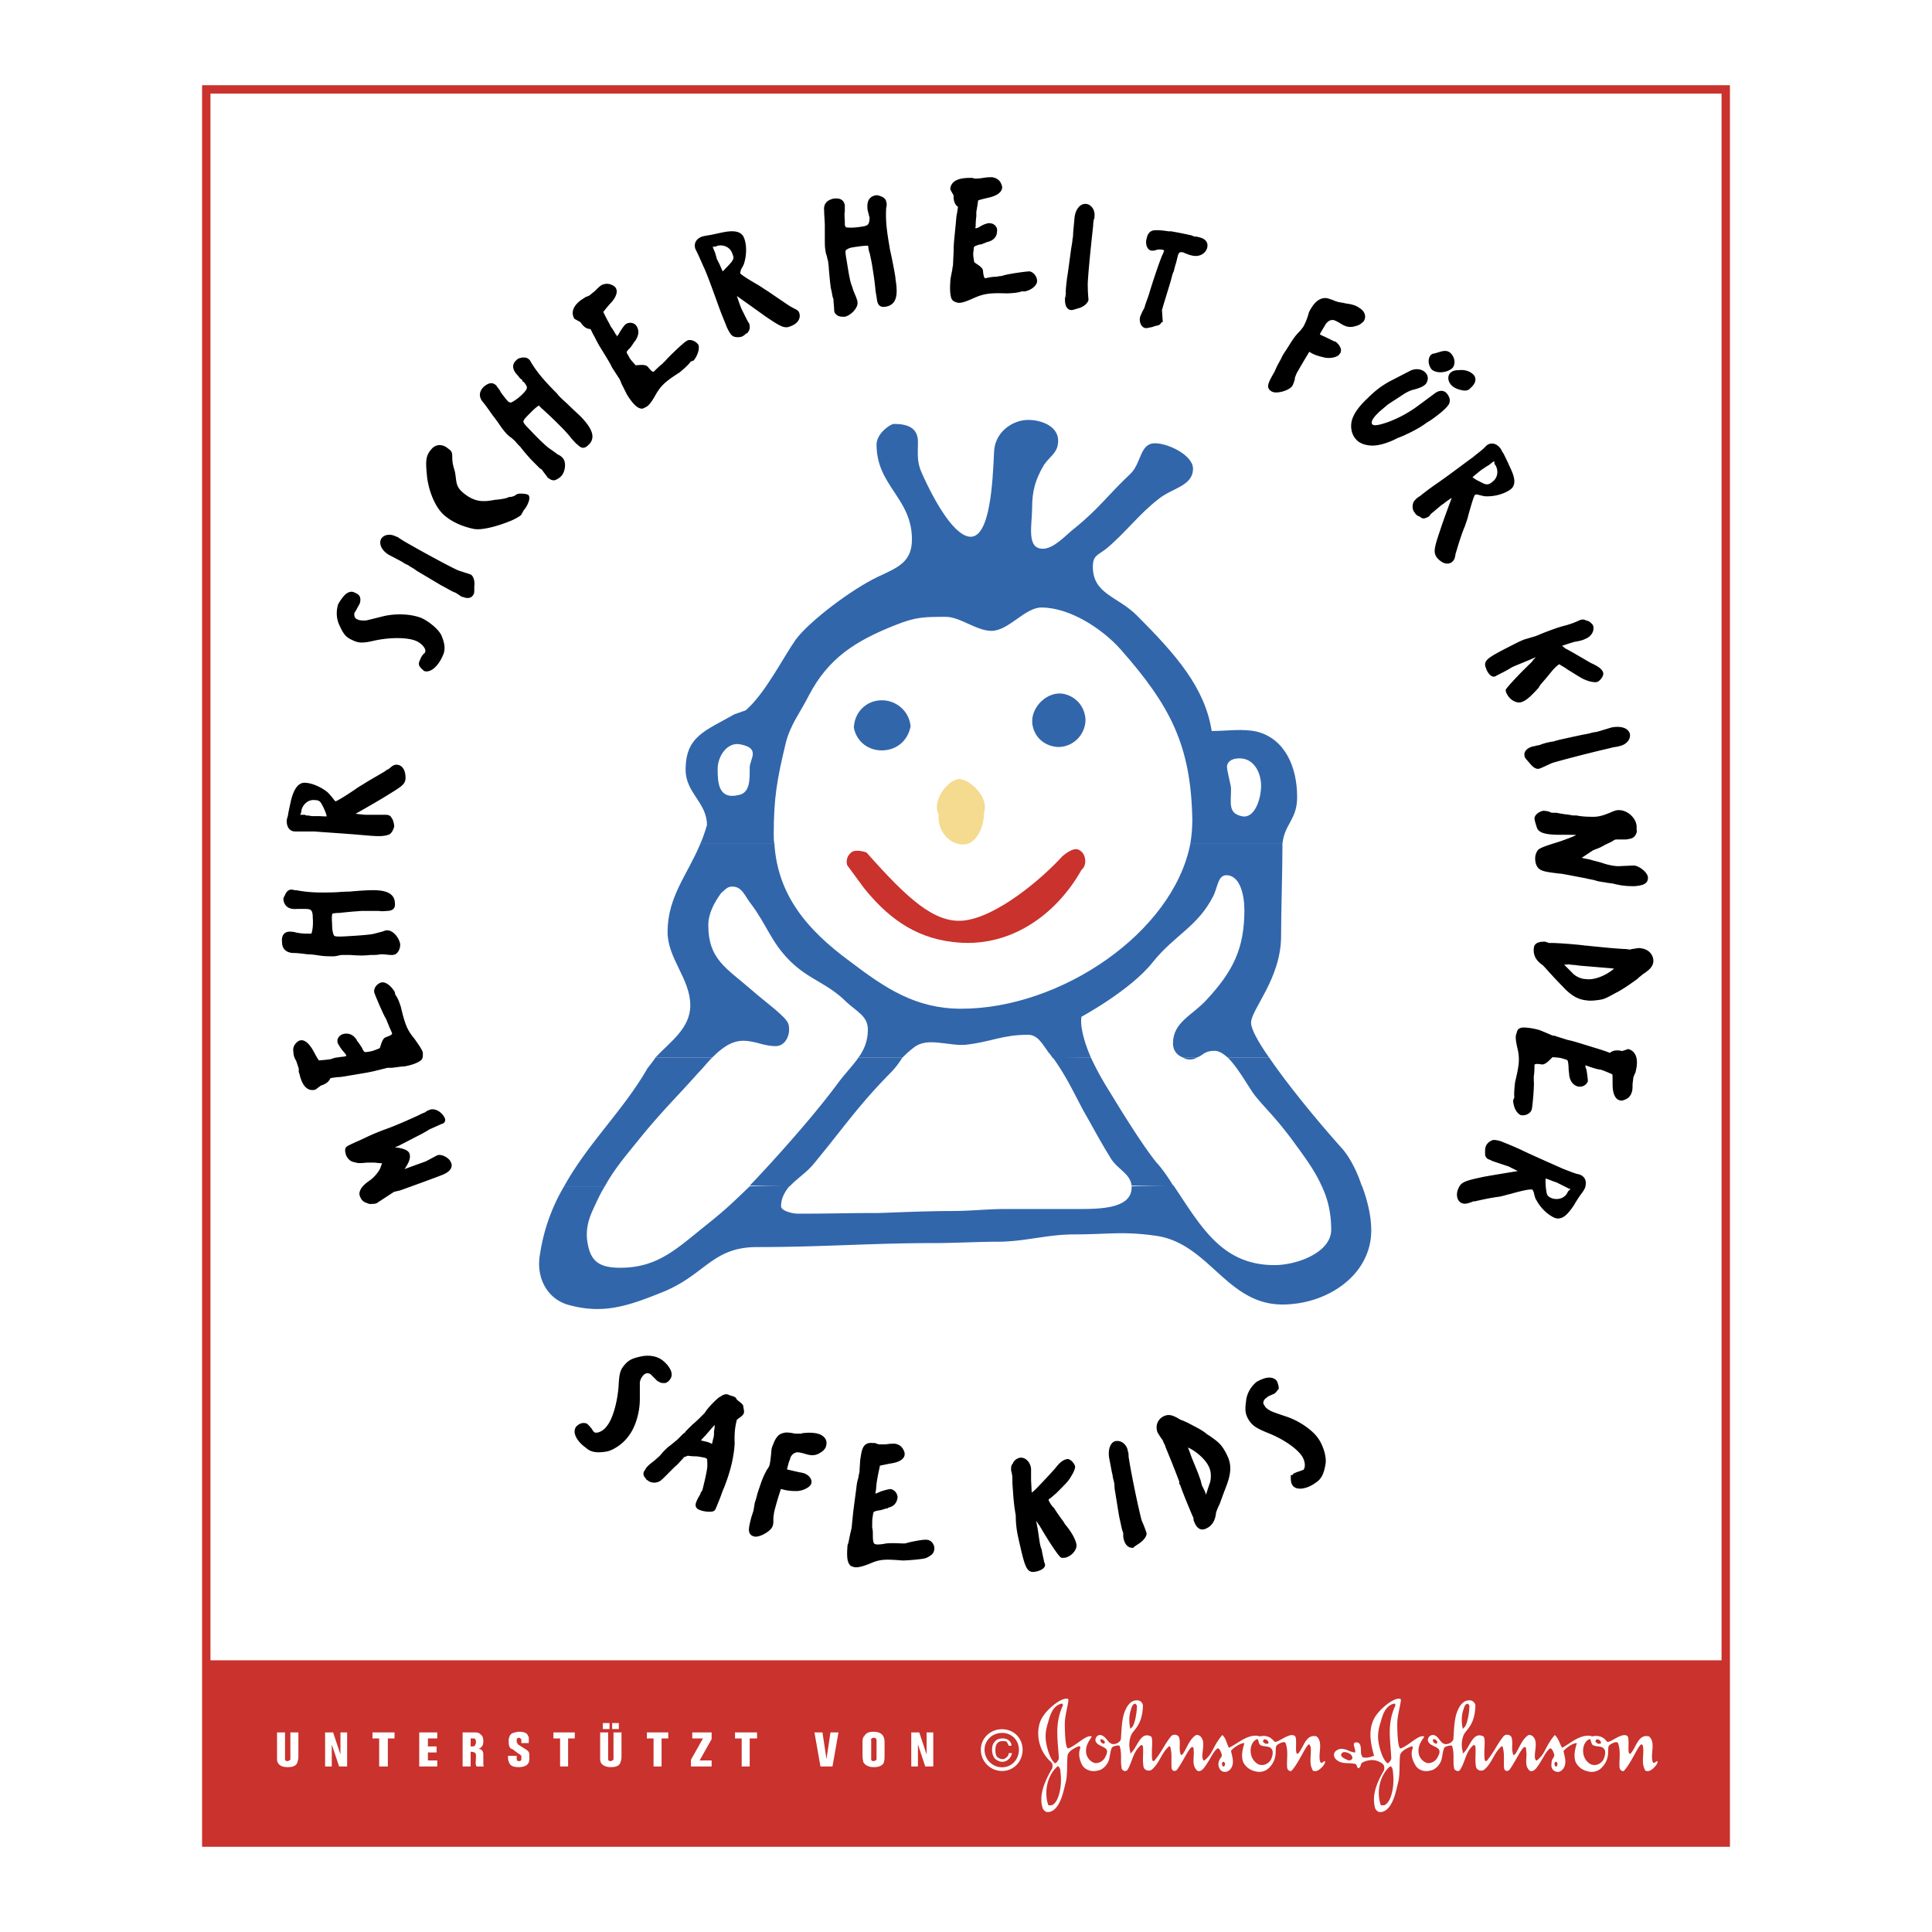
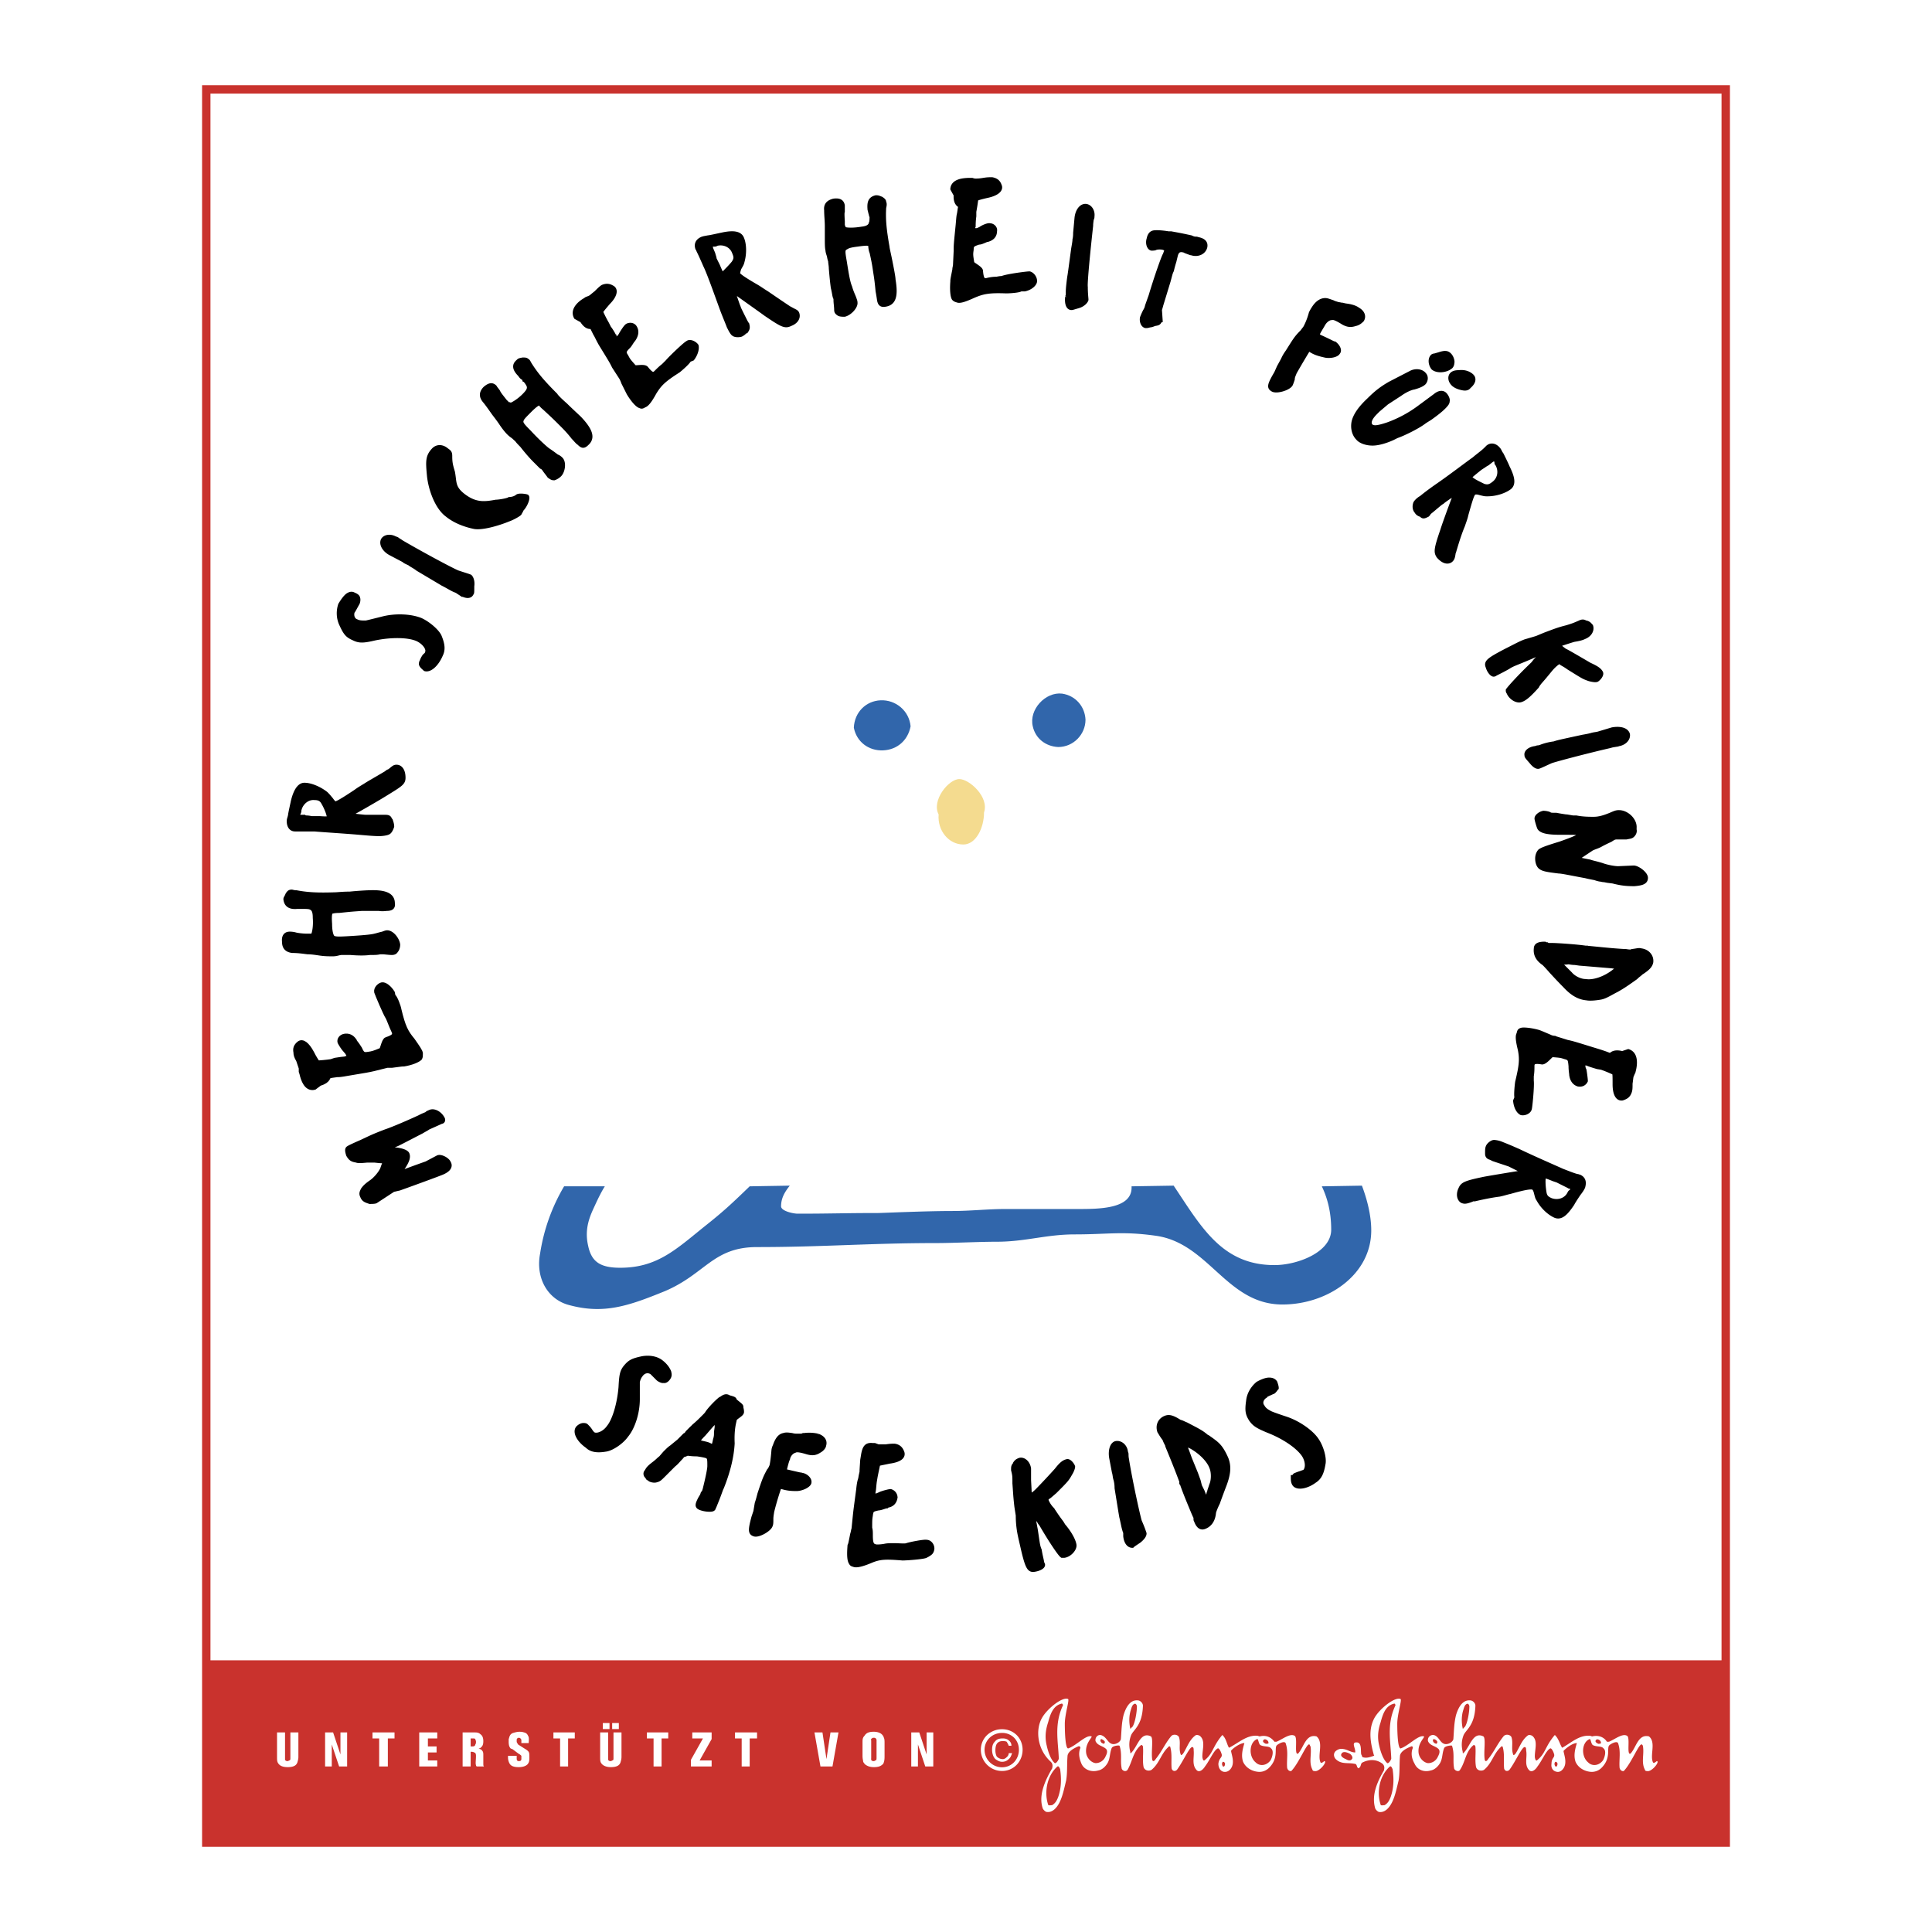
<svg xmlns="http://www.w3.org/2000/svg" width="2500" height="2500" viewBox="0 0 192.756 192.756">
  <path fill-rule="evenodd" clip-rule="evenodd" fill="#fff" d="M0 0h192.756v192.756H0V0z" />
  <path d="M20.579 8.504h152.017V184.252H20.161V8.504h.418zm151.179.837H20.998v174.075h150.76V9.341z" fill="#c9322d" />
  <path fill-rule="evenodd" clip-rule="evenodd" fill="#c9322d" d="M20.779 165.65h151.399v18.25H20.779v-18.25z" />
  <path d="M28.438 172.844h-.799v2.465c0 .199 0 .398.067.531.133.268.399.467.999.467.732 0 .932-.266.999-.6.066-.199.066-.398.066-.398v-2.465h-.799v2.598c0 .066 0 .199-.133.199-.066.066-.133.066-.133.066-.067 0-.2 0-.267-.133v-2.73zM33.967 172.844v2.197l-.733-2.197h-.799v3.396h.666v-2.197l.733 2.197h.799v-3.396h-.666zM37.164 172.844v.599h.666v2.797h.866v-2.797h.666v-.599h-2.198zM43.625 172.844h-1.798v3.396h1.798v-.599h-.933v-.799h.866v-.6h-.866v-.799h.933v-.599zM46.156 172.844v3.396h.8v-1.465c.133 0 .266 0 .333.066.133 0 .2.133.2.334 0 .465-.067.732 0 .932 0 .066.067.133.067.133h.732c-.067-.066-.067-.133-.067-.332v-.732c0-.268 0-.4-.133-.533-.066-.135-.266-.135-.333-.201.133 0 .2-.066.266-.133.133-.133.2-.266.2-.6 0-.266-.066-.533-.266-.666-.2-.199-.399-.199-.666-.199h-1.133zm.8.599h.266c.067 0 .133 0 .2.066 0 .066.067.133.067.266 0 .066 0 .201-.067.268 0 .133-.133.199-.266.199h-.2v-.799zM52.75 173.908c0-.266.066-.531-.067-.732-.066-.133-.133-.266-.4-.332-.2-.066-.333-.066-.466-.066-.2 0-.467.066-.667.133-.333.133-.333.467-.399.6v.266c0 .334.066.533.199.666.133.066.2.066.267.135l.533.398c.133.066.2.133.267.201v.266c0 .133 0 .266-.267.266-.2 0-.2-.199-.2-.266v-.266h-.866v.199c0 .199.067.398.133.533.133.266.399.398.932.398.466 0 .733-.133.866-.266.2-.201.2-.467.2-.666 0-.4 0-.533-.133-.666s-.266-.201-.266-.201l-.733-.465c0-.066-.067-.066-.067-.135-.066-.066-.066-.133-.066-.199 0-.133 0-.266.066-.266.067-.066.133-.066.133-.066.133 0 .2.066.267.199v.332h.734zM55.215 172.844v.599h.666v2.797h.799v-2.797h.666v-.599h-2.131zM61.076 172.51h.666v-.6h-.666v.6zm-.932 0h.667v-.6h-.667v.6zm.532.334h-.799v2.465c0 .199 0 .398.066.531.133.268.466.467.999.467.733 0 .933-.266.999-.6.066-.199.066-.398.066-.398v-2.465h-.799v2.598c0 .066 0 .199-.133.199-.067.066-.133.066-.133.066-.066 0-.2 0-.267-.133v-2.73h.001zM64.54 172.844v.599h.666v2.797h.799v-2.797h.666v-.599H64.54zM69.069 172.844v.599h1.066l-1.199 2.131v.666H71v-.599h-1.198L71 173.51v-.666h-1.931zM73.332 172.844v.599h.666v2.797h.799v-2.797h.733v-.599h-2.198zM82.057 172.844h-.799l.599 3.396h1.2l.599-3.396h-.799l-.4 2.664-.4-2.664zM88.252 173.908c0-.199 0-.398-.067-.531a.699.699 0 0 0-.2-.334c-.2-.199-.533-.266-.799-.266-.399 0-.732.066-.932.398-.2.201-.2.4-.2.666v1.334c0 .332.066.465.066.598.066.135.2.268.2.268.267.199.533.266.866.266.533 0 .733-.133.933-.332.133-.268.133-.533.133-.799v-1.268zm-.799 1.467c0 .133 0 .266-.133.266-.067.066-.133.066-.133.066-.333 0-.267-.199-.267-.332v-1.732s-.066-.133.067-.199c.066-.066.133-.066.2-.066s.2 0 .267.199v1.798h-.001zM92.448 172.844v2.197l-.733-2.197h-.798v3.396h.666v-2.197l.732 2.197h.799v-3.396h-.666z" fill-rule="evenodd" clip-rule="evenodd" fill="#fff" />
  <path d="M97.859 174.576c0-.58.234-1.092.613-1.457a2.15 2.15 0 0 1 1.502-.594c.584 0 1.096.221 1.463.588s.588.879.588 1.463c0 .586-.225 1.117-.594 1.502a2.008 2.008 0 0 1-1.457.613c-.584 0-1.113-.238-1.496-.621s-.619-.912-.619-1.494zm.87-1.191c-.309.299-.5.715-.5 1.191 0 .48.195.918.512 1.234s.752.512 1.234.512c.477 0 .893-.191 1.191-.5.305-.316.49-.758.49-1.246 0-.482-.18-.904-.48-1.203a1.676 1.676 0 0 0-1.201-.479c-.489.001-.93.184-1.246.491z" fill="#fff" />
  <path d="M100.641 173.643a.61.61 0 0 1 .268.533h-.268c-.066-.199-.133-.268-.199-.4-.133-.066-.268-.066-.4-.066-.266 0-.398.066-.533.199-.133.135-.199.4-.199.734 0 .266.066.465.133.6a.85.85 0 0 0 .6.266c.201 0 .334-.133.467-.266a.514.514 0 0 0 .133-.334h.334c-.066.199-.135.4-.268.533-.199.199-.398.332-.732.332-.266 0-.467-.133-.666-.266-.199-.199-.332-.533-.332-.932 0-.334.066-.6.266-.801.199-.266.467-.332.799-.332.265 0 .464.067.597.2zM139.539 177.639c-.199.799-.332 1.533-.666 2.199-.266.533-.732 1.064-1.332.932a.793.793 0 0 1-.332-.332c-.4-1.334.199-2.664.865-3.797.066-.268.066-.467-.133-.666-.6-.467-1.332-.467-1.998-.135-.201.068-.133.4-.334.533-.066.066-.066.066-.133 0-.133-.066-.066-.398-.332-.398-.6-.135-1.268.066-1.799-.4-.268-.199-.4-.666 0-.932.199-.135.398-.201.732-.135.398.068.732.334 1.133.334.066-.4-.467-1.066.199-1 .467.066.332.801.4 1.199.066.066.066.201.133.268.398.133.732 0 1.131-.133 0 0 .068-.068 0-.068-.332-1.199-.598-2.531.068-3.729.531-.934 2.064-2.133 2.598-1.865.133.133-.334 1.531-.334 2.465 0 .998.066 2.463.334 2.463.799-.266 1.797-1.398 2.33-1.199.133.068-.666.666-.533 1.666.068.467.467.932.934 1 .398 0 .732-.201.932-.533.133-.268.334-.6.133-.867-.332-.332-.865-.332-1.064-.799a.507.507 0 0 1 .6-.6c.465.133.6.732.998.867.334.133.867-.135.934-.467.066-.865.066-1.6.266-2.398.199-.666.6-1.531 1.398-1.465.268 0 .533.266.533.533-.066 2.064-.998 2.396-1.199 2.996-.199.533-.199 1.066-.066 1.6 0 .066 0 .199.066.133.666-.6.934-2.197 1.998-1.666.268.201 0 1.6.135 2.332.066.266.266.066.332-.066.6-.732.934-1.531 1.533-2.266.199-.266.664-.199.799.068.199.598-.066 1.197.199 1.797.066 0 .133-.066.199-.133.4-.6.6-1.332 1.199-1.799.133-.133.334-.066.467 0 .6.467.266 1.332.266 2.066 0 .133.066.465.201.398.865-.666.799-1.332 1.73-2.465 0 0 .066-.133.135 0 .332.334.465.934.664 1.199.867-.467 1.666-1.266 2.732-1.199.133 0 .199.066.266.066.533-.133 1.133 0 1.465.533h.201c.533-.199 1.332-.865 1.797-.6.334.135 0 1.666.268 1.799 0 0 .133 0 .133-.066.533-.6.732-1.932 1.799-1.666.732.6.066 1.865.4 2.598.133.135.332-.133.398-.133.268.066-.398.934-.865 1-.133 0-.334 0-.334-.133-.398-.734-.066-1.533-.199-2.332 0-.066-.066-.199-.133-.199-.268-.066-1 1.797-1.732 2.598-.066.133-.4.066-.467-.268-.066-.799.135-1.598-.133-2.396-.066-.4-.865.066-.932.199-.201.332.199 1.266-.732 2.197a1.37 1.37 0 0 1-1.133.4c-.6-.066-1.199-.4-1.465-1-.201-.598-.068-1.197.133-1.865-.533 0-1.332.734-1.332.801.066.398.332 1.064.066 1.598-.133.268-.4.533-.732.467-.4-.066-.6-.4-.533-.799 0-.6.332-.6.266-.934-.066-.266-.266-.666-.398-.6-.4.201-.801 1.199-1.266 1.799-.201.334-.6.666-.867.334-.465-.533-.133-1.266-.266-1.932 0-.135 0-.334-.133-.334-.268-.066-.934 1.465-1.533 2.266-.199.199-.465.133-.531-.135-.066-.732.066-1.398-.135-2.131 0-.066-.133-.133-.199 0-.732.666-.865 1.6-1.666 2.266-.199.133-.664.133-.799-.268-.133-.666 0-1.398-.066-2.064-.066-.133-.133-.199-.266-.066-.732.666-.732 1.598-1.266 2.398-.133.266-.6.066-.6-.201-.133-.732.066-1.398-.201-2.197 0-.066-.732 0-.799.266-.199.533-.133 1-.398 1.467-.201.332-.533.666-.934.732-.666.199-1.332-.066-1.598-.666-.268-.467-.4-1-.201-1.533.068-.133-.066-.266-.133-.199-.533.199-1.133.533-1.133 1-.067.865 0 1.598-.133 2.397zm18.916-1.799c.4.4 1.066.334 1.467-.199.133-.199.398-.932.066-1.199-.199-.266-.666-.133-1.066-.332-.199-.133-.199-.666-.332-.6-.799.332-.867 1.732-.135 2.33zm1-1.863c.133 0 .334 0 .266-.135 0-.199-.332-.398-.465-.266-.201.199.066.332.199.401zm-20.648 1.464c-.066-1.732-.467-3.396.4-5.262.066-.066-.066-.268-.133-.201-.867.201-1.133 1.133-1.332 1.865-.268.801-.334 1.533-.135 2.332.135.6.4 1.398.801 1.732.133.068.399-.333.399-.466zm-.067 3.864c.334-.934.334-1.865.199-2.799-.066-.133-.133-.332-.266-.266-1.066.934-1.332 2.598-.932 3.797 0 .133.266.066.398.066.336-.199.468-.466.601-.798zm4.53-5.328c.066 0 .133-.068.133-.201-.066-.133-.133-.199-.332-.266-.133 0-.133.199-.066.266.065.132.132.132.265.201zm2.863-1.666c.268-.332.467-1.465.467-2.064 0-.066-.066-.268-.199-.268-.268.068-.334.4-.4.6-.199.6-.199 1.266-.066 1.865-.001.132.198-.2.198-.133zm9.26 3.664c0-.066-.066-.201-.199-.201-.135.066-.135.334 0 .467.132.066.199-.134.199-.266zm-20.715-1c-.268-.133-.732-.332-.867.066-.066.201.268.4.467.467.199.133.467.199.6 0 .132-.133-.001-.401-.2-.533zM104.838 175.773c-1.4-1.266-1.533-3.264-.867-4.395.533-.934 2.064-2.133 2.598-1.865.133.133-.332 1.531-.332 2.465 0 .998.066 2.463.332 2.463.801-.266 1.799-1.398 2.332-1.199.133.068-.666.666-.533 1.666.066.467.467.932.934 1 .398 0 .732-.201.932-.533.133-.268.334-.6.133-.867-.332-.332-.865-.332-1.064-.799-.068-.332.199-.666.531-.6.533.133.666.732 1.066.867.334.133.865-.135.932-.467.068-.865.068-1.6.268-2.398.199-.666.6-1.531 1.398-1.465.266 0 .533.266.533.533-.066 2.064-1 2.396-1.199 2.996-.199.533-.199 1.066-.066 1.6 0 .066 0 .199.066.133.666-.6.932-2.197 1.998-1.666.266.201 0 1.6.133 2.332.066.266.268.066.334-.066.6-.732.932-1.531 1.531-2.266.201-.266.666-.199.799.068.201.598-.066 1.197.201 1.797.066 0 .133-.066.199-.133.4-.6.6-1.332 1.199-1.799.133-.133.332-.066.467 0 .598.467.266 1.332.266 2.066 0 .133.066.465.199.398.867-.666.801-1.332 1.732-2.465 0 0 .066-.133.133 0 .334.334.4.934.6 1.199.934-.467 1.732-1.266 2.797-1.199.066 0 .201.066.268.066.533-.133 1.066 0 1.465.533h.199c.533-.199 1.332-.865 1.799-.6.334.135 0 1.666.268 1.799 0 0 .133 0 .133-.066.533-.6.732-1.932 1.799-1.666.732.6.066 1.865.398 2.598.133.135.334-.133.4-.133.266.066-.4.934-.867 1-.133 0-.332 0-.332-.133-.4-.734-.066-1.533-.199-2.332-.066-.066-.066-.199-.133-.199-.268-.066-1 1.797-1.732 2.598-.066.133-.4.066-.467-.268-.066-.799.133-1.598-.133-2.396-.066-.4-.865.066-.934.199-.199.332.201 1.266-.732 2.197-.199.201-.6.467-1.133.4-.598-.066-1.197-.4-1.465-1-.199-.598-.066-1.197.135-1.865-.533 0-1.4.734-1.334.801.068.398.334 1.064.068 1.598-.135.268-.4.533-.801.467-.332-.066-.531-.4-.531-.799.066-.6.398-.6.332-.934-.066-.266-.266-.666-.4-.6-.398.201-.799 1.199-1.266 1.799-.199.334-.598.666-.865.334-.467-.533-.199-1.266-.266-1.932 0-.135 0-.334-.133-.334-.268-.066-.934 1.465-1.533 2.266-.199.199-.467.133-.533-.135-.066-.732.066-1.398-.133-2.131 0-.066-.133-.133-.199 0-.732.666-.867 1.6-1.666 2.266-.199.133-.666.133-.799-.268-.133-.666 0-1.398-.066-2.064-.066-.133-.133-.199-.268-.066-.732.666-.799 1.598-1.266 2.398-.199.266-.598.066-.598-.201-.135-.732.066-1.398-.201-2.197-.066-.066-.732 0-.799.266-.199.533-.133 1-.4 1.467-.199.332-.531.666-.932.732-.666.199-1.398-.066-1.666-.666-.199-.467-.332-1-.133-1.533a.146.146 0 0 0-.199-.199c-.467.199-1.066.533-1.066 1-.066.865 0 1.598-.133 2.396-.199.799-.334 1.533-.666 2.199-.266.533-.732 1.064-1.332.932a.81.81 0 0 1-.334-.332c-.465-1.334.268-2.865.934-3.998.064-.264.064-.463-.135-.665zm20.447.067c.4.4 1.066.334 1.467-.199.133-.199.398-.932.066-1.199-.201-.266-.666-.133-1.066-.332-.199-.133-.199-.666-.334-.6-.799.332-.865 1.732-.133 2.33zm1-1.863c.133 0 .332 0 .266-.135 0-.199-.332-.398-.467-.266-.199.199.068.332.201.401zm-20.648 1.464c-.066-1.732-.467-3.396.398-5.262.068-.066-.066-.268-.133-.201-.865.201-1.131 1.133-1.332 1.865-.266.801-.332 1.533-.133 2.332.133.6.4 1.398.799 1.732.135.068.401-.333.401-.466zm-.067 3.864c.332-.934.332-1.865.199-2.799-.066-.133-.133-.332-.266-.266-1.066.934-1.332 2.598-.934 3.797 0 .133.268.066.4.066.334-.199.469-.466.601-.798zm4.53-5.328c.066 0 .133-.068.133-.201-.066-.133-.199-.199-.334-.266-.133 0-.133.199-.066.266.065.132.134.132.267.201zm2.863-1.666c.268-.332.467-1.465.467-2.064 0-.066-.066-.268-.199-.268-.268.068-.334.4-.4.6-.199.6-.199 1.266-.066 1.865-.001.132.198-.2.198-.133zm9.26 3.664c0-.066-.068-.201-.201-.201-.133.066-.133.334 0 .467.132.066.201-.134.201-.266z" fill-rule="evenodd" clip-rule="evenodd" fill="#fff" />
  <path d="M66.005 135.943c-.467-.4-1.199-.533-1.932-.4-.933.201-1.199.334-1.599.799-.4.467-.467.801-.533 2.066-.133 1.598-.599 3.264-1.199 3.996-.466.666-1.266.932-1.599.666a1.452 1.452 0 0 1-.266-.334c-.133-.199-.267-.332-.4-.465-.067-.066-.2-.066-.267-.066-.2 0-.399.133-.533.266-.333.398.066 1.199.933 1.799.399.398.999.465 1.798.332.599-.066 1.598-.732 2.065-1.398.666-.799 1.132-2.264 1.132-3.598v-1.73c.067-.334.2-.6.4-.801a.753.753 0 0 1 1.066-.133l.599.6c.067.066.4.268.533.201.134.066.333-.068.467-.268.133-.199.133-.332.066-.6-.132-.332-.398-.666-.731-.932zM78.328 146.4c.133-.533.199-.732.266-.865.067-.4.4-.732.666-.801.2-.133.6-.066 1.266.135.466.133.799.133 1.199-.135.267-.133.467-.398.467-.531.133-.4-.067-.734-.6-.934a3.867 3.867 0 0 0-1.332-.066c-.2 0-.067 0-.267.066h-.466c-.133 0-.267 0-.533-.066-.467-.066-.6-.066-.799 0-.4.066-.666.467-.866 1.066a1.224 1.224 0 0 0-.134.465c-.066.801-.133 1.266-.199 1.533-.067.133-.134.332-.267.465-.4.734-.467.934-.933 2.332-.133.533-.2.732-.267.934l-.133.799-.2.6c-.333 1.266-.333 1.531.067 1.664.399.135 1.465-.465 1.598-.865.067-.133.067-.334.067-.6 0-.133 0-.266.067-.666 0-.133.399-1.598.732-2.531 0-.066.066-.133.267-.066.466.133.799.199 1.465.199.533 0 1.199-.332 1.266-.6.067-.266-.2-.6-.599-.732-.067 0-.2-.066-.333-.066-1.199-.266-1.398-.332-1.465-.332-.133 0-.133-.068-.066-.268l.066-.134zM87.053 144.203c-.599-.068-.799.199-.932 1.064l-.066.4c-.067.998-.067.998-.067 1.133 0 .133-.066.266-.133.732-.066.199-.133.398-.2 1.064-.267 2-.267 2-.333 2.598l-.133 1.332c-.066.201-.066.334-.133.533-.2 1-.2 1-.266 1.133-.067.799-.067 1.465.133 1.732.067.133.133.133.333.199.267.066.8-.066 1.599-.4.933-.398 1.532-.398 3.197-.266.466 0 2.198-.133 2.331-.266l.133-.068c.333-.199.4-.266.466-.531.066-.334-.2-.734-.533-.734-.2-.066-1.599.201-1.999.334-.133.066-.933 0-1.198 0-.4 0-.733 0-1 .066-.4.066-.6.066-.799.066-.466-.066-.6-.266-.6-1.131 0-.334 0-.533-.066-.734 0-.799 0-.865.066-1.266.066-.533.133-.598.799-.732.133 0 .333-.066.733-.199h.066l.066-.066c.467-.066.733-.334.8-.799a.64.64 0 0 0-.466-.6c-.133 0-.667.133-1 .266-.266.133-.466.199-.6.199-.133-.066-.2-.133-.133-.199v-.199c.066-.201.066-.6.133-1.066l.067-.398c.067-.4.267-1.266.267-1.334.066-.066.533-.133 1.132-.266.999-.133 1.465-.467 1.266-.932-.134-.334-.333-.533-.732-.6-.267 0-.4 0-.866.066h-.733c-.066 0-.2-.066-.4-.133h-.199v.002zM103.105 151.396c-.066-.4-.066-.533 0-.533 0-.066.133.066.199.266.066.133.066.201.268.467.066.133.066.066.133.199.066.135.199.268.266.4.934 1.598 1.799 2.863 1.998 2.998h.201c.531-.068 1.064-.666.998-1.066s-.398-1.066-.998-1.799c-.066-.066-.066-.066-.268-.398-.398-.533-.398-.533-.932-1.332a2.648 2.648 0 0 1-.6-.934c0-.133.066-.199.199-.332.066 0 .201-.135.666-.533 1.133-1.133 1.199-1.199 1.533-1.799.133-.199.266-.533.266-.666-.066-.199-.334-.533-.533-.533-.332.066-.6.266-1.064.865a66.275 66.275 0 0 1-1.932 2.066c-.268.266-.533.465-.666.465 0 0-.066-.066-.135-.066 0-.398-.066-1.332-.066-1.531v-1.066c-.066-.533-.465-.932-.865-.865-.199.066-.334.133-.467.332v.066c-.199.201-.199.268-.199.6.133.533.133.6.133 1.332.066.801.066 1.199.199 2.332l.135.865c0 .666.066 1.133.066 1.133.066.6.199 1.133.398 1.998.467 2.064.666 2.332 1.133 2.266s.865-.268.865-.467c0 0 0-.066-.066-.133-.066-.4-.199-.867-.266-1.332-.199-.467-.199-.801-.4-2.064l-.199-1.066v-.135zM112.297 153.262c.066.598.334.932.666.932.066-.066.066-.066.666-.467.334-.266.533-.531.533-.732-.066-.199-.199-.6-.467-1.199-.133-.398-.865-3.662-1.266-6.061 0-.133-.066-.199-.066-.666 0-.066-.066-.199-.066-.266-.066-.467-.467-.867-.932-.801-.4.066-.6.732-.467 1.465l.266 1.4c.068.199.068.398.135.666.066.199.133.531.133.932.398 2.465.398 2.465.467 2.865.133.531.199.998.332 1.398a.667.667 0 0 1 .066.266v.268zM117.893 147.865c.266.867 1.066 2.732 1.199 3.064.066.133.133.332.199.4 0 .066 0 .133.066.199-.066.066-.066.066 0 .199.199.533.467.732.799.6.533-.199.867-.666.934-1.398 0-.066.133-.467.398-1 .068-.199.334-.932.666-1.797.4-1.066.467-1.799.201-2.531-.133-.334-.4-.867-.666-1.199-.268-.334-.533-.533-1.199-1l-.133-.066c-.533-.467-1-.666-1.998-1.199-.334-.133-.4-.199-.668-.266-.732-.467-1.064-.533-1.398-.4-.531.201-.799.734-.6 1.332.135.201.135.268.533.801 0 .066.066.199.268.6v.066c.465 1.131.932 2.264 1.398 3.529v.066h.001zm.265-3.73v-.066c.066 0 .334.066.732.268.934.533 1.732 1.332 1.998 2.064.201.467.201 1.266 0 1.732l-.199.6c0 .066 0 .066-.066.199-.066.332-.199.6-.266.732v.066c-.068 0-.068 0-.068-.066-.066-.133-.066-.266-.066-.266-.066-.066-.133-.268-.266-.6-.066-.135-.133-.268-.266-.533l-.135-.533-.265-.732-.6-1.465-.266-.732-.267-.668zM125.484 138.074c-.465.4-.865 1-.932 1.732-.133.932-.066 1.266.268 1.799.332.465.598.666 1.73 1.131 1.533.6 2.932 1.533 3.531 2.398.398.6.465 1.398.066 1.732-.066 0-.199.066-.4.133a4.794 4.794 0 0 0-.533.199c-.066.066-.133.201-.199.201 0 .199 0 .465.133.664.268.4 1.199.268 1.998-.332.533-.332.732-.865.867-1.666.133-.6-.201-1.73-.666-2.396-.533-.801-1.865-1.732-3.131-2.133-1-.332-1.533-.531-1.6-.598-.266-.135-.533-.334-.666-.6-.266-.334-.133-.801.268-1.066 0-.066 0-.066.732-.4.133 0 .332-.332.398-.398 0-.133-.066-.334-.133-.533-.133-.199-.332-.268-.6-.268-.33.001-.797.202-1.131.401zM66.671 146.666l.533-.531c.266-.201.466-.467.666-.668.133-.133.2-.266.333-.332.133 0 .333-.133.4-.133.466.066.732.066.799.066h.133c.466.066.799.133.999.199.267.133.267.334.267 1 0 .332-.2 1.266-.466 2.33-.066.201-.066.268-.2.4l-.066.199-.2.334c-.267.533-.333.732-.067.865.399.201 1.199.266 1.332.133 0-.066.067-.066.067-.133l.066-.133c.267-.666.333-.799.666-1.732l.067-.132c.667-1.666.999-3.131 1.066-4.396-.067-1.531.2-2.197.2-2.33 0-.268.733-.533.733-.801 0-.266-.067-.332-.067-.531 0-.135-.666-.533-.666-.668 0-.133-.466-.199-.599-.266-.2-.133-.4-.066-.667.133l-.133.066c-.333.268-.933.867-1.266 1.334-.067.133-.2.266-.333.398-.533.533-.6.6-1.066 1-.066.066-.133.199-.2.199l-.133.133-.266.268-.134.199-.133.066-.2.199-.266.268-.133.133-.732.6c-.2.133-.333.266-.666.6l-.4.465c-.267.201-.267.268-.799.668-.333.266-.466.398-.6.666-.133.133-.133.266-.066.398.066.066.2.268.2.268.133.066.133.066.2.133.133.066.4.133.6.066.267-.066.333-.133.799-.6l.133-.133.265-.267zm4.396-2.264c-.133-.133-.133-.133-.266-.199-.267-.135-.4-.135-.932-.268-.134 0-.2-.066-.267-.066 0-.133.2-.4.599-.799.466-.533.799-.934 1.066-1.199.066-.133.133-.199.133-.199.133.066.133.332.133.732l-.067.465c0 .334 0 .4-.066.668-.067.199-.067.332-.133.531l-.066.201v.133h-.134zM44.025 111.898c.133 0 .2-.135.133-.268-.266-.533-.866-.865-1.266-.666-.133.066-.2.066-.333.201a6.42 6.42 0 0 0-.732.332c-.866.4-2.531 1.133-3.331 1.398-1.399.533-1.598.666-2.464 1.066-.466.199-1.199.533-1.266.6-.133.066-.133.266 0 .666.2.332.333.465.799.533.133.066.4.066 1.066 0h.732c.6.066.666.066.799.066.2-.066.267-.066.333.066 0 0-.066.133-.133.199-.066.133-.133.334-.2.533-.2.467-.733 1.066-1.132 1.332-.466.332-.599.467-.799.732-.134.268-.2.4-.067.666.133.334.333.4.733.533.133 0 .532 0 .599-.066l1.732-1.133c.066 0 .267-.066.599-.133.2-.066 4.063-1.465 4.33-1.6.6-.266.8-.598.6-.932-.133-.334-.799-.666-1.065-.533l-1.133.6c-2.064.732-2.531.934-2.531.934h-.133c-.067-.068.066-.268.2-.4.466-.666.666-1.133.533-1.465-.066-.201-.533-.4-1.332-.467h-.333c-.333.066-.533 0-.6-.066l.133-.133h.067c.399-.133.866-.268 1.132-.4.666-.332 1.932-1 2.331-1.199.333-.199.599-.332.666-.398l1.333-.598zM30.57 93.381c-.333 0-.933-.067-1.132-.133-.266-.066-.466-.066-.533-.066-.399 0-.6.266-.533.799 0 .533.266.8.799.866.533 0 .999.066 1.532.133.4 0 .799.066 1.266.133.466.067.866.067 1.199.067.133 0 .267 0 .533-.067.267-.066.333-.066.466-.066h.799c.799.066 1.466.066 1.932 0 .532 0 .732 0 .999-.066h.333c.133 0 .6.066.866.066.2 0 .333-.066.4-.2.133-.133.2-.399.2-.6-.067-.533-.6-1.199-1.066-1.199-.133 0-.267.067-.466.134-.333.066-.666.2-1.132.266-.466.067-1.332.133-2.531.2s-1.332 0-1.465-.399c-.067-.2-.133-.533-.133-1.065-.067-.933 0-1.266.266-1.266.267-.067.6-.067.667-.067 1.265-.133 1.332-.133 2.264-.2h1.732c.267.066.733 0 .733 0 .466 0 .666-.133.6-.533 0-.799-.733-1.132-2.332-1.065-.266 0-1.266.066-1.932.133-.666 0-1.265.067-1.399.067-1.865.066-2.864 0-3.93-.2-.267 0-.399-.066-.466-.066-.2 0-.267.066-.399.267-.133.333-.2.333-.2.466.066.533.399.799 1.132.732h.667c.133 0 .533 0 .666.067.333.133.466.4.466 1.066.066.799-.066 1.532-.2 1.731-.067.067-.133.067-.2.067h-.468v-.002zM33.967 60.343c-.2.6-.2 1.332.133 1.999.399.866.6 1.066 1.199 1.332.533.267.933.267 2.064 0 1.599-.333 3.331-.333 4.263.067.733.333 1.199.999.999 1.398 0 .133-.133.2-.266.333-.134.2-.2.333-.267.533-.067.066-.067.2-.067.266.067.2.267.333.4.466.466.133 1.132-.466 1.532-1.399.267-.533.2-1.065-.133-1.865-.267-.533-1.132-1.266-1.865-1.599-1-.399-2.531-.466-3.797-.133-1.066.266-1.598.4-1.665.4-.4 0-.666 0-.933-.134-.4-.133-.533-.599-.4-.999.067-.067.067-.067.467-.799.066-.067.133-.4.066-.533 0-.133-.2-.267-.399-.333-.2-.133-.4-.066-.6.066-.265.202-.531.601-.731.934zM45.89 59.145c.533.333.999.4 1.132.066.066-.066.066-.066.066-.732.067-.466-.066-.799-.2-.933-.133-.066-.599-.2-1.199-.4-.399-.133-3.397-1.731-5.462-2.931-.133-.066-.2-.133-.533-.333a.51.51 0 0 0-.267-.133c-.466-.267-.999-.2-1.199.133-.2.4.133 1 .799 1.333l1.265.666c.133.133.333.2.6.333.133.133.466.266.799.533 2.131 1.266 2.131 1.266 2.464 1.466.533.266.933.533 1.266.666.2.067.267.133.267.133l.202.133zM50.353 40.028c-.2-.267-.6-.733-.667-.933-.133-.2-.266-.333-.333-.466-.266-.266-.533-.2-.933.133-.399.4-.399.799-.066 1.199s.6.8.933 1.266c.2.267.466.6.732.999.267.4.533.733.733.933.066.066.199.2.399.333.267.2.267.267.4.333.133.2.333.4.533.6.466.6.933 1.132 1.266 1.465l.666.666c.133.067.133.067.2.133l.067.066c.066.134.399.533.533.733.2.133.267.2.466.2.2-.066.4-.2.533-.333.333-.333.467-1.199.134-1.532-.067-.066-.2-.2-.4-.266-.267-.2-.533-.4-.933-.666-.333-.266-1-.866-1.865-1.798-.8-.8-.866-.933-.667-1.332.133-.2.333-.4.733-.8.666-.666.999-.866 1.132-.666.134.2.4.4.467.467.933.866.999.933 1.665 1.598.267.267.666.666 1.132 1.266.2.2.466.533.533.533.333.333.466.4.8.067.599-.533.399-1.266-.733-2.464-.2-.2-.933-.866-1.399-1.333-.533-.466-.933-.866-.999-.999-1.332-1.332-1.932-2.065-2.531-2.997-.133-.2-.2-.4-.266-.4-.133-.133-.2-.133-.466-.133-.333.066-.333.066-.466.2-.4.333-.333.732.2 1.265.133.2.2.267.333.333.066.067.133.133.133.2.133.066.333.399.4.533.133.333 0 .6-.467 1.065-.533.533-1.199.933-1.398.933-.066.067-.2 0-.2-.066-.067 0-.067-.067-.133-.133l-.201-.202zM58.345 29.971c-.466.266-1.266.933-.866 1.665l.599.333c.533.866.933.533 1 .666l.333.667c.133.2.2.399.533.999 1.065 1.732 1.065 1.732 1.332 2.265l.732 1.132c.067.133.133.267.2.467l.533 1.065c.4.666.866 1.199 1.132 1.266.133.066.2.066.4-.067.266-.066.599-.533.999-1.265.533-.866.932-1.266 2.398-2.198.333-.267.999-.866 1.065-1.065l.333-.134c.4-.533.466-1.065.4-1.266-.2-.266-.666-.466-.866-.266-.2.066-1.732 1.532-1.999 1.865l-.4.399c-.266.2-.533.466-.732.666-.267.267-.466.267-.999-.4-.2-.266-1.132 0-1.199-.133-.533-.6-.6-.666-.799-1.066-.267-.399-.267-.533.199-.999.134-.133.2-.267.467-.666v-.066h.066c.267-.4.333-.799.133-1.132-.133-.267-.466-.333-.733-.2-.133.067-.399.466-.6.8-.133.266-.266.399-.399.466-.066.067-.2.067-.266 0 0-.066-.067-.133-.067-.2a5.06 5.06 0 0 0-.533-.866l-.2-.4c-.2-.333-.6-1.132-.6-1.199s.333-.466.732-.933c.667-.666.8-1.266.4-1.466-.333-.2-.6-.2-.933-.066-.2.133-.333.267-.666.6-.267.2-.466.399-.599.466 0 0-.133.067-.333.133l-.197.133zM84.056 22.244c0-.333-.067-.999 0-1.132v-.6c-.067-.399-.333-.533-.866-.466-.533.133-.799.4-.733.933 0 .533.067 1.066.067 1.599v1.199c0 .533 0 .933.066 1.199 0 .133.066.333.133.533.066.333.066.333.133.533 0 .2.066.466.066.733.066.799.133 1.465.2 1.931.133.533.133.733.2.933.067.134.067.2.067.267v.067c0 .2.067.666.067.933 0 .2.066.266.266.399.133.066.399.066.533.066.533-.133 1.132-.799 1.066-1.199 0-.133-.067-.267-.133-.466-.133-.333-.267-.6-.399-1.066-.2-.466-.333-1.265-.533-2.531-.2-1.132-.2-1.265.2-1.465.2-.133.533-.2 1.066-.267.933-.133 1.266-.133 1.332.066 0 .267.066.6.133.733.266 1.199.266 1.332.4 2.198.066.399.133.932.2 1.665.066.333.133.799.133.799.066.466.2.6.6.533.866-.133 1.065-.866.799-2.464 0-.267-.2-1.266-.333-1.932-.133-.666-.267-1.199-.267-1.332-.333-1.865-.399-2.864-.333-3.93.067-.266.067-.399 0-.533 0-.133-.066-.2-.266-.333-.333-.133-.333-.133-.533-.133-.533.133-.667.466-.6 1.198.066.2.066.333.133.467 0 .066 0 .133.067.2 0 .133 0 .6-.067.666-.066.333-.333.533-.932.599-.799.133-1.532.133-1.798 0 0 0-.067-.133-.067-.199 0 0-.066-.067-.066-.133v-.268h-.001zM106.502 29.637c-.066.6.066 1.066.4 1.066.066 0 .066 0 .732-.2.4-.133.666-.399.732-.6 0-.133-.066-.6-.066-1.266-.066-.399.266-3.729.533-6.127 0-.133 0-.2.066-.667.066-.066.066-.2.066-.266.066-.466-.199-.933-.6-1-.467-.066-.865.467-.932 1.199l-.135 1.465c0 .133 0 .4-.066.666 0 .2-.066.533-.133.933-.332 2.464-.332 2.464-.4 2.864-.066.533-.133 1.065-.133 1.398v.333l-.064.202zM117.293 25.441c.133-.466.398-.6.865-.466.066 0 .133.066.133.066.533.2.533.2.6.2.6.2 1.199-.067 1.332-.6.066-.333-.066-.6-.598-.733-.068 0-.201-.066-.268-.066-.133 0-.266 0-.533-.133-1.199-.267-1.664-.333-1.998-.4h-.265c-.799-.133-1.398-.133-1.533-.066-.199.066-.332.266-.398.6-.133.399 0 .866.266.933.066 0 .334 0 .4-.067.199-.066.6-.066.799 0 .199.067.334.2.268.4-.068.133-.068.2-.135.333-.133.2-.865 2.265-1.398 4.063l-.332.933c-.068.2-.068.333-.201.533a6.42 6.42 0 0 0-.332.732c-.066.333.066.733.332.799.133 0 .201 0 .4-.066.133 0 .332-.066.467-.133.398-.067.398-.067.531-.267v-.133h.068l-.068-.999s.068-.2.135-.466l.732-2.398c.199-.733.199-.799.332-1.066.135-.6.268-.933.268-.999l.131-.534zM131.547 33.101c.266-.466.4-.666.467-.799.199-.333.531-.6.865-.6.199-.066.6.133 1.133.466.465.267.799.267 1.199.133.332-.067.531-.267.666-.4.199-.333.066-.732-.4-.999-.266-.2-.666-.333-1.266-.4-.199-.066-.133 0-.266-.066-.135 0-.334-.067-.467-.067-.133-.066-.266-.066-.533-.2-.4-.133-.533-.2-.732-.2-.4 0-.799.266-1.133.799-.133.2-.199.333-.266.466-.199.733-.4 1.133-.533 1.399-.066.133-.199.267-.332.466-.6.6-.668.733-1.467 1.998-.332.466-.398.666-.465.8l-.4.732-.268.6c-.666 1.132-.732 1.398-.398 1.599.332.266 1.531-.067 1.799-.466.066-.133.133-.333.199-.533 0-.2.066-.333.199-.666.066-.133.801-1.399 1.332-2.265.066-.066.135-.066.268 0 .398.267.799.4 1.398.533.467.133 1.199 0 1.332-.266.199-.2 0-.6-.334-.866-.066 0-.199-.066-.332-.133-1.066-.532-1.332-.599-1.332-.666-.133-.067-.133-.133 0-.267l.067-.132zM138.34 40.162l1.332-.866c.467-.333 1-.599 1.4-.666.465-.133.799-.266.998-.466.199-.267.199-.6 0-.8-.266-.333-.865-.399-1.332-.133l-2.064 1.065c-.799.466-1.332.866-2.064 1.599-.934.866-1.398 1.599-1.533 2.198-.133.666.068 1.266.4 1.599.266.333.865.533 1.465.533.533 0 1.266-.2 1.998-.533l.4-.2c.6-.2 2.131-.933 2.797-1.465l.533-.333c.467-.333 1-.733 1.332-1.066.334-.333.4-.466.4-.599.066-.2-.133-.533-.268-.666-.199-.2-.531-.2-.932.133l-1.531 1.132a12.256 12.256 0 0 1-3.197 1.732c-1 .333-1.467.4-1.732.133-.266-.333-.066-.799.467-1.332l.266-.267.865-.732zm4.797-4.663c-.133 0-.199.066-.199.066-.268.267-.201.799.066 1.132.398.333 1.266.267 1.73-.133a.513.513 0 0 0 .133-.333c.068-.2-.066-.6-.266-.8-.199-.2-.398-.266-.998-.066l-.466.134zm3.73 2.065c-.334-.333-.801-.467-1.332-.4-.334 0-.533.067-.668.2-.199.2-.199.6.135.933.199.2.533.333.865.4.266.066.533.066.666-.133.467-.4.533-.734.334-1zM153.527 65.206c.266-.133.467-.2.467-.133.066 0-.066.133-.268.266-.066.067-.133.133-.332.4l-.135.133c-.133.133-.199.266-.332.399-1.332 1.266-2.332 2.398-2.465 2.598 0 .067 0 .133.066.2.201.533.867.933 1.266.733.4-.133.934-.666 1.533-1.332.066-.133.066-.133.266-.4.467-.533.467-.533 1.066-1.265.332-.4.666-.667.799-.733s.199-.066.332.066c.066.067.268.133.734.467 1.398.865 1.465.932 2.064 1.132.266.066.6.133.732.066.199-.133.467-.466.398-.666-.133-.267-.398-.466-1.131-.799-1.6-.933-2.398-1.399-2.465-1.399-.268-.2-.533-.4-.6-.533 0 0 0-.066.066-.133.4-.133 1.199-.4 1.465-.466.4-.066.734-.133 1-.267.533-.2.799-.666.666-1.065-.133-.133-.199-.267-.467-.333h-.066c-.199-.134-.332-.134-.6 0-.467.2-.6.266-1.266.466-.799.2-1.131.333-2.197.733l-.799.333c-.666.2-1.133.333-1.133.333-.533.2-1 .466-1.799.866-1.932 1-2.131 1.199-1.932 1.666.133.466.467.799.6.732.066 0 .133-.066.133-.066.4-.2.801-.399 1.266-.666.4-.267.666-.333 1.932-.866l.934-.4.202-.067zM153.193 74.664c-.598.067-.932.4-.865.667 0 .133 0 .133.467.666.266.333.533.533.732.466s.6-.267 1.199-.533c.332-.133 3.596-.999 5.928-1.531.199-.067.266-.067.666-.134.066 0 .199-.066.266-.066.533-.133.867-.533.801-.933-.135-.466-.801-.599-1.533-.466l-1.332.4c-.199.066-.398.066-.666.133-.199.066-.533.133-.932.2-2.465.533-2.465.533-2.865.666-.533.066-.998.2-1.332.333-.199.067-.266.067-.332.067l-.202.065zM163.053 82.724v-.134c.066-.732-.734-1.532-1.533-1.532-.266 0-.398.066-.865.266-.666.267-1.133.399-1.666.399-.398 0-1.064 0-1.73-.133h-.334l-.398-.067a16.704 16.704 0 0 1-1.266-.2c-.467 0-.533 0-.666-.066-.068-.067-.4-.133-.6-.133-.334.066-.666.333-.666.533 0 .133.199.799.266.933.199.333.865.466 2.064.466 1.465 0 1.6 0 1.799.067.066 0 .133.066.133.133v.067c0 .133-.6.4-1.932.866-1.531.466-1.799.6-1.998.732-.133.133-.266.4-.266.733 0 .4.133.733.332.866.268.2.732.267 1.799.4.332 0 1.531.266 2.664.466l.266.066.668.133c.199.066.199.066.465.133.133 0 .268.066.467.066l.334.066.531.067c.801.2 1.266.267 2.133.267.799-.067 1.131-.2 1.131-.6s-.799-.999-1.197-.999l-1.533.067c-.398 0-1.133-.134-1.664-.333-.666-.2-.801-.2-1.199-.333-1-.2-1.332-.266-1.332-.333 0-.066.133-.2.266-.2h.066l1.199-.799c.266-.133.533-.2.799-.333.133-.066.334-.2 1.066-.532.4-.267.467-.267.732-.267h.865c.334-.066.4-.066.533-.133.201-.133.334-.4.268-.599v-.066h-.001zM158.189 94.58c-.865-.133-2.863-.266-3.264-.266h-.4c-.066 0-.133 0-.199-.067-.066 0-.066 0-.199-.066-.6 0-.867.133-.867.466-.066.599.201 1.065.801 1.465.066.066.332.334.732.799.133.135.666.734 1.332 1.4.732.799 1.398 1.197 2.197 1.266.334.066.934 0 1.332-.068.4-.066.734-.266 1.467-.666l.133-.066c.6-.332.998-.6 1.932-1.266.266-.266.332-.266.533-.465.732-.467.932-.733.998-1.066.066-.6-.398-1.066-.998-1.132-.201-.066-.334 0-.867.066-.133.067-.266.067-.666 0h-.133c-1.199-.066-2.398-.2-3.797-.333h-.067v-.001zm3.264 1.865c.066 0 .066.066.066.066 0 .066-.266.266-.533.467-.865.666-1.998 1.064-2.797.932-.533 0-1.199-.332-1.531-.732l-.467-.467-.133-.133c-.268-.267-.4-.467-.533-.6h-.066c0-.067.066-.067.066-.067h.066a.499.499 0 0 0 .266.067c.068 0 .268.066.6 0 .135 0 .334.066.666.066l.467.066.801.066 1.598.134.799.066.467.067h.198v.002zM30.104 81.524c-.333 0-.4-.066-.4-.2 0-.066 0-.133.066-.2.067-.133.067-.2.067-.266.133-.733.799-1.333 1.532-1.266.466 0 .732.133.932.533.2.333.466.933.533 1.332v.133c0 .066-.066.133-.933.066h-.799c-.066 0-.267-.066-.533-.066l-.465-.066zm8.792.267c-.066-.2-.133-.267-.466-.267h-1.932c-.133 0-.799-.066-1.798-.2.133 0 2.997-1.665 3.53-1.998 1.731-1.065 1.998-1.199 1.998-1.732 0-.666-.267-1.066-.666-1.066-.2 0-.267.067-.666.4-.133.067-.2.067-.333.2-.999.6-1.732 1-2.131 1.266-.333.2-.667.399-.933.6-1.199.799-1.865 1.199-2.065 1.199-.066 0-.267-.2-.399-.4-.333-.4-.333-.4-.533-.6-.6-.466-1.465-.866-2.131-.866-.466 0-.866.533-1.132 1.665-.066.333-.267 1.199-.267 1.332-.066.333-.133.399-.133.6 0 .466.2.799.6.799h1.932c.732.067 2.93.2 4.462.333.799.067 1.465.133 1.998.133.333 0 .733-.066.866-.133.2-.067.333-.4.4-.6 0-.2-.066-.399-.133-.599l-.068-.066zM43.225 44.958c-.533.599-.533 1.065-.399 2.464.133 1.398.799 3.197 1.798 3.93.733.599 1.732.999 2.731 1.199.866.133 2.531-.399 3.331-.732.399-.133.999-.466 1.132-.6.066-.133.2-.333.2-.399.4-.399.666-1.132.533-1.266-.2-.066-.799-.133-.933 0-.333.267-.799.267-.799.267-.2.133-1.066.266-1.333.266-1.132.2-2.065.333-3.331-.666-.999-.799-.799-1.333-.999-2.332-.2-.666-.267-.932-.267-1.599 0-.399-.133-.399-.466-.666-.398-.266-.865-.266-1.198.134zM70.934 24.842c-.067-.266-.067-.4.066-.466h.2c.133 0 .2 0 .266-.066.733-.2 1.532.133 1.798.866.2.466.2.666-.066 1.066-.267.333-.732.799-.999 1.065-.066 0-.133.067-.133.067-.067 0-.133-.067-.466-.866l-.333-.666c0-.133-.066-.267-.133-.533l-.2-.467zm3.53 8.126c.133-.2.133-.333.066-.599-.066-.067-.066-.134-.133-.2l-.2-.399c-.466-.933-.466-.933-.533-1.132-.066-.133-.266-.733-.599-1.732.133.133 2.797 1.999 3.331 2.398 1.665 1.132 1.932 1.266 2.464.999.533-.2.799-.6.666-.999-.067-.2-.2-.2-.666-.466-.133-.066-.133-.066-.333-.2-.999-.666-1.665-1.132-2.064-1.399-.333-.2-.6-.399-.933-.6-1.266-.732-1.865-1.132-1.932-1.332 0-.066.066-.333.133-.533.267-.466.267-.466.333-.733.2-.732.2-1.665-.066-2.265-.2-.466-.799-.6-1.999-.333-.333.066-1.199.267-1.332.267-.333.066-.399.066-.599.133-.466.2-.6.533-.466.933.066.066.066.133.133.266.2.4.4.866.666 1.465.333.667 1.066 2.731 1.599 4.197.267.732.533 1.332.733 1.865.133.266.333.666.466.733.133.133.533.133.732.066.133-.066.333-.2.466-.4h.067zM96.778 17.981c-.6 0-1.666.067-1.732.866l.333.6c-.067.999.466.999.466 1.132-.066.2-.066.333-.133.733-.067.267-.067.4-.133 1.132-.2 1.998-.2 1.998-.2 2.598l-.067 1.399c0 .133-.066.266-.066.466-.2.999-.2.999-.2 1.199-.066.799 0 1.465.134 1.665.133.133.2.133.399.2.267.066.799-.133 1.533-.466.932-.4 1.531-.533 3.264-.466.398 0 1.332-.067 1.465-.2h.4c.6-.134.998-.533.998-.799 0-.333-.266-.666-.533-.733-.266 0-2.33.267-2.73.466-.133 0-.199 0-.533.067-.398 0-.732.066-.998.133-.334.067-.533-.066-.6-.933 0-.266-.866-.666-.866-.799-.134-.799-.134-.866-.067-1.332 0-.467.134-.533.734-.733.199 0 .332-.067.799-.267h.066c.467-.133.732-.4.732-.866.066-.267-.199-.533-.467-.533-.133-.067-.666.133-.932.333-.266.133-.467.2-.6.133-.133 0-.199-.066-.199-.2 0-.066 0-.066.066-.2 0-.133 0-.533.066-.999v-.466a22.33 22.33 0 0 0 .199-1.266c.066-.066.533-.2 1.133-.333.932-.2 1.398-.6 1.199-.999-.133-.4-.4-.533-.732-.6-.268 0-.467 0-.867.066-.398.067-.6.067-.799.067 0 0-.133 0-.333-.067h-.199v.002zM162.986 106.77c.133-.533.266-1.6-.533-1.865l-.6.199c-1-.266-1.133.268-1.199.199-.199-.066-.334-.133-.732-.266-.201-.066-.4-.133-1.066-.334-1.932-.598-1.932-.598-2.531-.732l-1.266-.398a1.19 1.19 0 0 1-.465-.135c-.934-.398-.934-.398-1.133-.465-.732-.199-1.465-.268-1.666-.199-.199.066-.199.133-.266.398-.133.199-.066.732.133 1.531.199 1 .133 1.6-.266 3.266-.066.465-.135 1.332-.066 1.531l-.135.332c.066.666.334 1.066.6 1.199.334.066.732-.133.801-.398.066-.201.266-2.332.199-2.799v-.465c.066-.4.066-.734.066-1 0-.398.199-.533.998-.398.334 0 .867-.734 1-.734.799.066.865.066 1.266.201.533.133.533.266.6.932 0 .133 0 .334.066.799v.066c.066.467.266.801.666.934.334.066.6-.066.732-.334 0-.133-.066-.666-.133-1.064-.133-.268-.133-.467-.066-.6 0-.133.133-.133.199-.133s.133.066.201.066c.133.066.531.199.998.332l.4.066c.398.133 1.197.467 1.266.533.066 0 .066.533.066 1.133 0 .932.266 1.465.732 1.398.398-.133.6-.266.732-.666.066-.199.066-.4.066-.799.066-.4.066-.666.133-.799 0 0 .066-.135.133-.334l.07-.198zM148.732 45.957c.266-.2.398-.2.465-.134.066.067.066.134.133.2 0 .2 0 .2.068.267.398.666.266 1.532-.4 1.998-.334.267-.6.333-1 .2-.398-.2-.998-.466-1.266-.733-.066-.066-.066-.066-.133-.066-.066-.066 0-.133.732-.732l.334-.267.199-.133c.133-.066.268-.2.533-.333l.335-.267zm-6.861 5.461c.133.133.266.067.533-.066.066-.067.133-.133.133-.2l.332-.267c.867-.732.867-.732 1-.799.133-.133.6-.466 1.465-.999-.066.066-1.199 3.13-1.398 3.796-.666 1.932-.666 2.198-.4 2.598.4.467.867.666 1.199.4.133-.133.201-.2.268-.733.066-.133.066-.2.133-.399.332-1.133.6-1.865.799-2.331.133-.4.268-.733.334-1.066.398-1.399.6-2.131.799-2.198.066-.066.334-.066.533 0 .533.133.533.133.799.133.799 0 1.666-.267 2.197-.666.4-.333.334-.933-.199-1.998-.133-.333-.533-1.133-.6-1.266-.199-.267-.199-.399-.332-.533-.268-.333-.666-.466-1-.2l-.199.2c-.334.333-.732.599-1.199.999-.666.467-2.398 1.799-3.664 2.665-.666.466-1.199.866-1.598 1.199-.268.133-.6.466-.6.599-.066.2-.066.533.133.732.066.134.199.267.467.333l.065.067zM156.592 118.359c.266.066.398.199.332.332-.066.066-.066.066-.133.199-.133.068-.133.068-.199.201-.334.666-1.133.932-1.865.666-.467-.199-.6-.4-.666-.799-.066-.4-.133-1.066-.066-1.467 0-.066 0-.133.066-.133 0-.066.133-.066.932.266l.4.135.266.133.533.266.4.201zm-8.194-3.263c0 .199.066.332.334.398l.266.133.4.135 1.197.398c.135.066.666.334 1.6.799-.133 0-3.33.533-4.062.666-1.932.4-2.199.533-2.398 1-.268.533-.133 1.066.199 1.199.199.066.334.066.867-.133.133-.066.133-.066.332-.066 1.133-.268 1.932-.4 2.465-.467.332-.066.732-.199 1.064-.268 1.4-.398 2.133-.531 2.332-.398.066 0 .199.199.266.467.135.531.135.531.268.732.4.732 1.066 1.332 1.666 1.598.531.199.998-.199 1.664-1.199.133-.266.666-1.064.732-1.131.201-.268.268-.4.334-.533.133-.467.066-.801-.334-1-.066 0-.133-.066-.266-.066-.467-.133-.934-.332-1.467-.533-.732-.332-2.73-1.199-4.129-1.865a32.397 32.397 0 0 0-1.865-.799 2.3 2.3 0 0 0-.799-.199c-.199 0-.533.266-.6.467-.066.133-.066.332-.066.598v.067z" fill-rule="evenodd" clip-rule="evenodd" stroke="#000" stroke-width=".463" stroke-miterlimit="2.613" />
  <path d="M87.852 69.869c1.532-.067 2.864 1.065 2.998 2.598-.267 1.398-1.333 2.331-2.731 2.397-1.465.067-2.664-.866-2.931-2.265.066-1.532 1.199-2.664 2.664-2.73zM105.969 69.203c1.332.2 2.266 1.265 2.332 2.598 0 1.465-1.199 2.73-2.73 2.73-1.266-.066-2.266-.866-2.531-2.064-.401-1.666 1.265-3.465 2.929-3.264z" fill-rule="evenodd" clip-rule="evenodd" fill="#3166ab" />
  <path d="M95.712 77.728c.999 0 2.997 1.798 2.464 3.331 0 1.532-.799 3.197-2.064 3.197-1.465 0-2.598-1.398-2.465-2.997-.732-1.4.999-3.531 2.065-3.531z" fill-rule="evenodd" clip-rule="evenodd" fill="#f4db8f" />
-   <path d="M86.454 85.055c4.129 4.663 6.794 7.061 9.658 6.794 3.33-.333 7.859-4.197 9.857-6.395 0 0 1.066-.999 1.666-.666.732.333.865 1.532.266 1.998-2.463 4.396-7.127 7.926-12.855 7.193-3.996-.466-6.66-2.664-8.858-5.395l-1.665-2.265c-.133-.466 0-.932.399-1.266.466-.398 1.532.002 1.532.002z" fill-rule="evenodd" clip-rule="evenodd" fill="#c9322d" />
  <path d="M30.104 107.102c.133.6.466 1.6 1.266 1.398l.532-.398c.933-.268.8-.732.933-.732.2-.066.333-.066.8-.135.2 0 .333 0 1.065-.133 1.998-.332 1.998-.332 2.598-.467l1.332-.332h.466c.999-.133.999-.133 1.199-.133.8-.133 1.399-.4 1.599-.6.067-.133.067-.199.067-.467 0-.199-.333-.666-.799-1.332-.666-.799-.933-1.332-1.333-2.998-.066-.398-.399-1.266-.599-1.398l-.066-.332c-.333-.533-.8-.867-1.066-.801-.267.068-.6.4-.533.734.066.199.866 2.131 1.132 2.531.067.133.067.133.2.465.133.334.267.666.399.934.133.332.067.531-.732.799-.267.066-.4.998-.533 1.066-.799.332-.866.332-1.265.398-.466.066-.6.066-.866-.533-.133-.199-.2-.332-.466-.666l-.066-.066v-.066c-.267-.4-.6-.533-.999-.467-.333.066-.533.334-.466.6.067.135.333.6.599.867.2.199.267.398.333.533 0 .133-.066.199-.133.199-.133 0-.133 0-.267.066-.133 0-.533.066-.999.133l-.399.133c-.4.068-1.266.135-1.333.135-.067-.066-.333-.467-.599-1-.466-.865-.933-1.199-1.266-.932-.333.266-.4.531-.333.865 0 .266.066.467.266.799l.267.799v.334l.065.2z" fill-rule="evenodd" clip-rule="evenodd" stroke="#000" stroke-width=".463" stroke-miterlimit="2.613" />
  <path d="M74.797 118.359c-1.998 1.932-2.731 2.598-4.663 4.129-2.797 2.266-4.663 3.996-8.259 3.996-1.998 0-2.864-.6-3.197-2.197-.399-1.732.2-2.998.666-3.996.333-.732.666-1.4.999-1.932h-4.062a18.722 18.722 0 0 0-2.398 6.727c-.466 2.465.799 4.596 2.931 5.129 3.464.932 5.928.066 9.525-1.398 4.062-1.732 4.795-4.396 9.191-4.396 6.527 0 11.323-.4 17.851-.4 1.799 0 4.264-.133 6.061-.133 2.865 0 4.93-.732 7.793-.732 3.332 0 4.73-.334 8.061.133 5.328.732 7.061 6.861 12.654 6.861 4.463 0 8.859-2.932 8.859-7.395 0-1.465-.4-3.062-.932-4.463l-3.998.068c.6 1.266.934 2.664.934 4.328 0 2.266-3.396 3.531-5.662 3.531-5.262 0-7.326-3.863-10.057-7.928l-4.197.068v.133c0 2.131-3.264 2.131-5.395 2.131h-7.193c-1.799 0-3.464.199-5.33.199-2.73 0-6.994.201-7.393.201-3.397 0-4.596.066-7.993.066-.466 0-1.665-.268-1.665-.732 0-.867.4-1.467.866-2.066l-3.997.068z" fill-rule="evenodd" clip-rule="evenodd" fill="#3166ab" />
-   <path d="M85.654 105.504c-.6.865-1.399 1.664-2.131 2.664-2.998 4.062-8.06 9.457-8.726 10.123l3.996.068c.733-.801 1.732-1.4 2.465-2.332 2.864-3.463 4.329-5.662 7.46-8.859.799-.799.999-1.197 1.332-1.664h-4.396zm19.383 0c1.332 1.865 1.932 3.197 3.064 5.328.998 1.732 1.531 2.797 2.598 4.529.666 1.266 2.064 1.666 2.197 2.93l4.197.068c-.533-.867-1.066-1.666-1.732-2.398-1.398-1.732-3.531-5.195-4.662-7.061a30.408 30.408 0 0 1-1.865-3.396h-3.797zm12.988 0c.199.133.4.199.666.199.334 0 .533-.066.732-.199h-1.398zm4.463 0c1.066 1.064 2.064 2.93 2.664 3.729 1 1.266 1.932 2.066 3.598 4.264 1.266 1.732 2.396 3.197 3.129 4.863h3.998c-.533-1.666-1.332-3.064-2-3.797-2.797-3.131-5.527-6.527-7.26-9.059h-4.129zm-66.207 12.855c2.397-4.33 5.928-7.594 8.326-11.791.266-.332.533-.666.799-1.064h5.661c-.533.533-.932 1.064-1.398 1.531-2.198 2.465-3.53 3.73-5.662 6.328-1.666 2.064-2.664 3.197-3.664 4.996h-4.062z" fill-rule="evenodd" clip-rule="evenodd" fill="#3166ab" />
-   <path d="M118.758 84.189c-1.73 8.858-12.922 16.452-22.846 16.452-4.529 0-7.526-1.998-11.123-4.729-4.263-3.13-7.194-6.594-7.527-11.723h-7.393c-1.266 3.064-3.264 5.262-3.264 8.792 0 2.664 2.265 4.664 2.265 7.328 0 2.33-2.065 3.662-3.463 5.195h5.661c.866-.867 1.865-1.666 3.064-1.666 1.266 0 1.998.533 3.264.533.999 0 1.532-1.199 1.266-2.197-.2-.734-2.398-2.266-3.664-3.398-2.531-2.197-4.33-3.063-4.33-6.46 0-1.199.6-2.265 1.266-3.197.4-.333.6-.666 1.132-.666.999 0 1.266.999 1.865 1.732 1.598 2.131 1.998 3.796 3.863 5.662 1.932 1.932 3.73 2.198 5.662 4.129 1 .934 2.132 1.398 2.132 2.73 0 1.199-.4 2.066-.933 2.799h4.396c.267-.268.6-.6 1.132-1 1.332-1.066 3.397-.133 5.129-.266 2.53-.268 3.663-1 6.261-1 1 0 1.465 1 2.064 1.799.135.133.268.334.4.533l3.797-.066c-.865-1.998-1.066-3.398-.934-4.064 0 0 4.93-2.664 7.127-5.461 2.133-2.665 4.463-3.53 5.996-6.528.465-.866.465-2.131 1.332-2.131 1.398 0 1.799 2.065 1.799 3.464 0 3.863-1.133 6.127-3.797 8.992-1.398 1.531-3.33 2.197-3.33 4.33 0 .666.398 1.197.998 1.398h1.398c.6-.201.732-.666 1.732-.666.467 0 .865.266 1.332.666h4.129c-1.133-1.6-1.797-2.865-1.797-3.465 0-1.332 2.996-4.395 2.996-8.658 0-2.398.133-6.395.133-8.726v-.466h-9.19v-.001z" fill-rule="evenodd" clip-rule="evenodd" fill="#3166ab" />
-   <path d="M69.869 84.189c.266-.6.466-1.199.666-1.865 0-2.265-2.131-3.197-2.131-5.528 0-3.33 1.932-3.863 4.862-5.528l1.132-.399c1.932-1.665 3.73-5.262 4.996-7.061 1.332-1.799 5.528-4.996 8.193-6.261 1.998-.933 3.397-1.465 3.397-3.73 0-4.129-3.53-5.329-3.53-9.458 0-1.133 1.399-2.065 1.732-2.065 1.398 0 2.398.4 2.398 1.799 0 1.199-.133 1.998.399 3.131 1.398 3.13 3.33 6.327 4.862 6.327 1.931 0 2.199-5.395 2.332-8.459.066-1.998 1.865-3.197 3.396-3.197 1.398 0 2.998.666 2.998 2.064 0 1.199-.732 1.465-1.398 2.398-.867 1.465-1.199 2.598-1.199 4.329 0 1.666-.6 4.063 1.064 4.063 1.133 0 2.332-1.399 3.197-2.065 2.398-1.932 3.332-3.331 5.529-5.395 1.133-1.066.932-3.064 2.465-3.064 1.332 0 3.797 1.199 3.797 2.531 0 1.732-2.066 1.932-3.398 2.998-1.998 1.532-3.33 3.397-5.262 4.996-.865.666-1.332.666-1.332 1.798 0 2.731 2.465 2.931 4.396 4.863 3.863 3.863 6.793 7.193 7.459 11.522 1.533 0 3.064-.266 4.529.066 2.799.733 3.998 3.53 3.998 6.528 0 2.265-1.266 2.665-1.467 4.663h-9.191c.133-.799.201-1.599.201-2.398-.135-7.46-2.199-11.39-7.195-17.051-1.865-2.065-5.062-4.13-7.859-4.13-1.664 0-3.264 2.331-4.996 2.331-1.465 0-3.129-1.398-4.528-1.398-2.131 0-2.998 0-4.996.799-4.063 1.599-6.728 3.331-8.659 6.994-.866 1.732-1.865 2.931-2.331 4.796-.866 3.597-1.199 5.462-1.199 9.125 0 .333 0 .666.067.933h-7.394v-.002zm52.553-7.793c.133-.6.732-.733 1.266-.733 1.398 0 2.131 1.399 2.131 2.731 0 1.266-.6 3.197-1.799 3.064-1.531-.267-1.199-1.265-1.199-2.797-.001-.333-.466-1.932-.399-2.265zm-48.557-2.132c-1.266-.266-2.265 1.133-2.265 2.465s.066 3.064 2.064 2.598c1.199-.2 1.133-1.599 1.133-2.731 0-.866 1.132-1.932-.932-2.332z" fill-rule="evenodd" clip-rule="evenodd" fill="#3166ab" />
</svg>